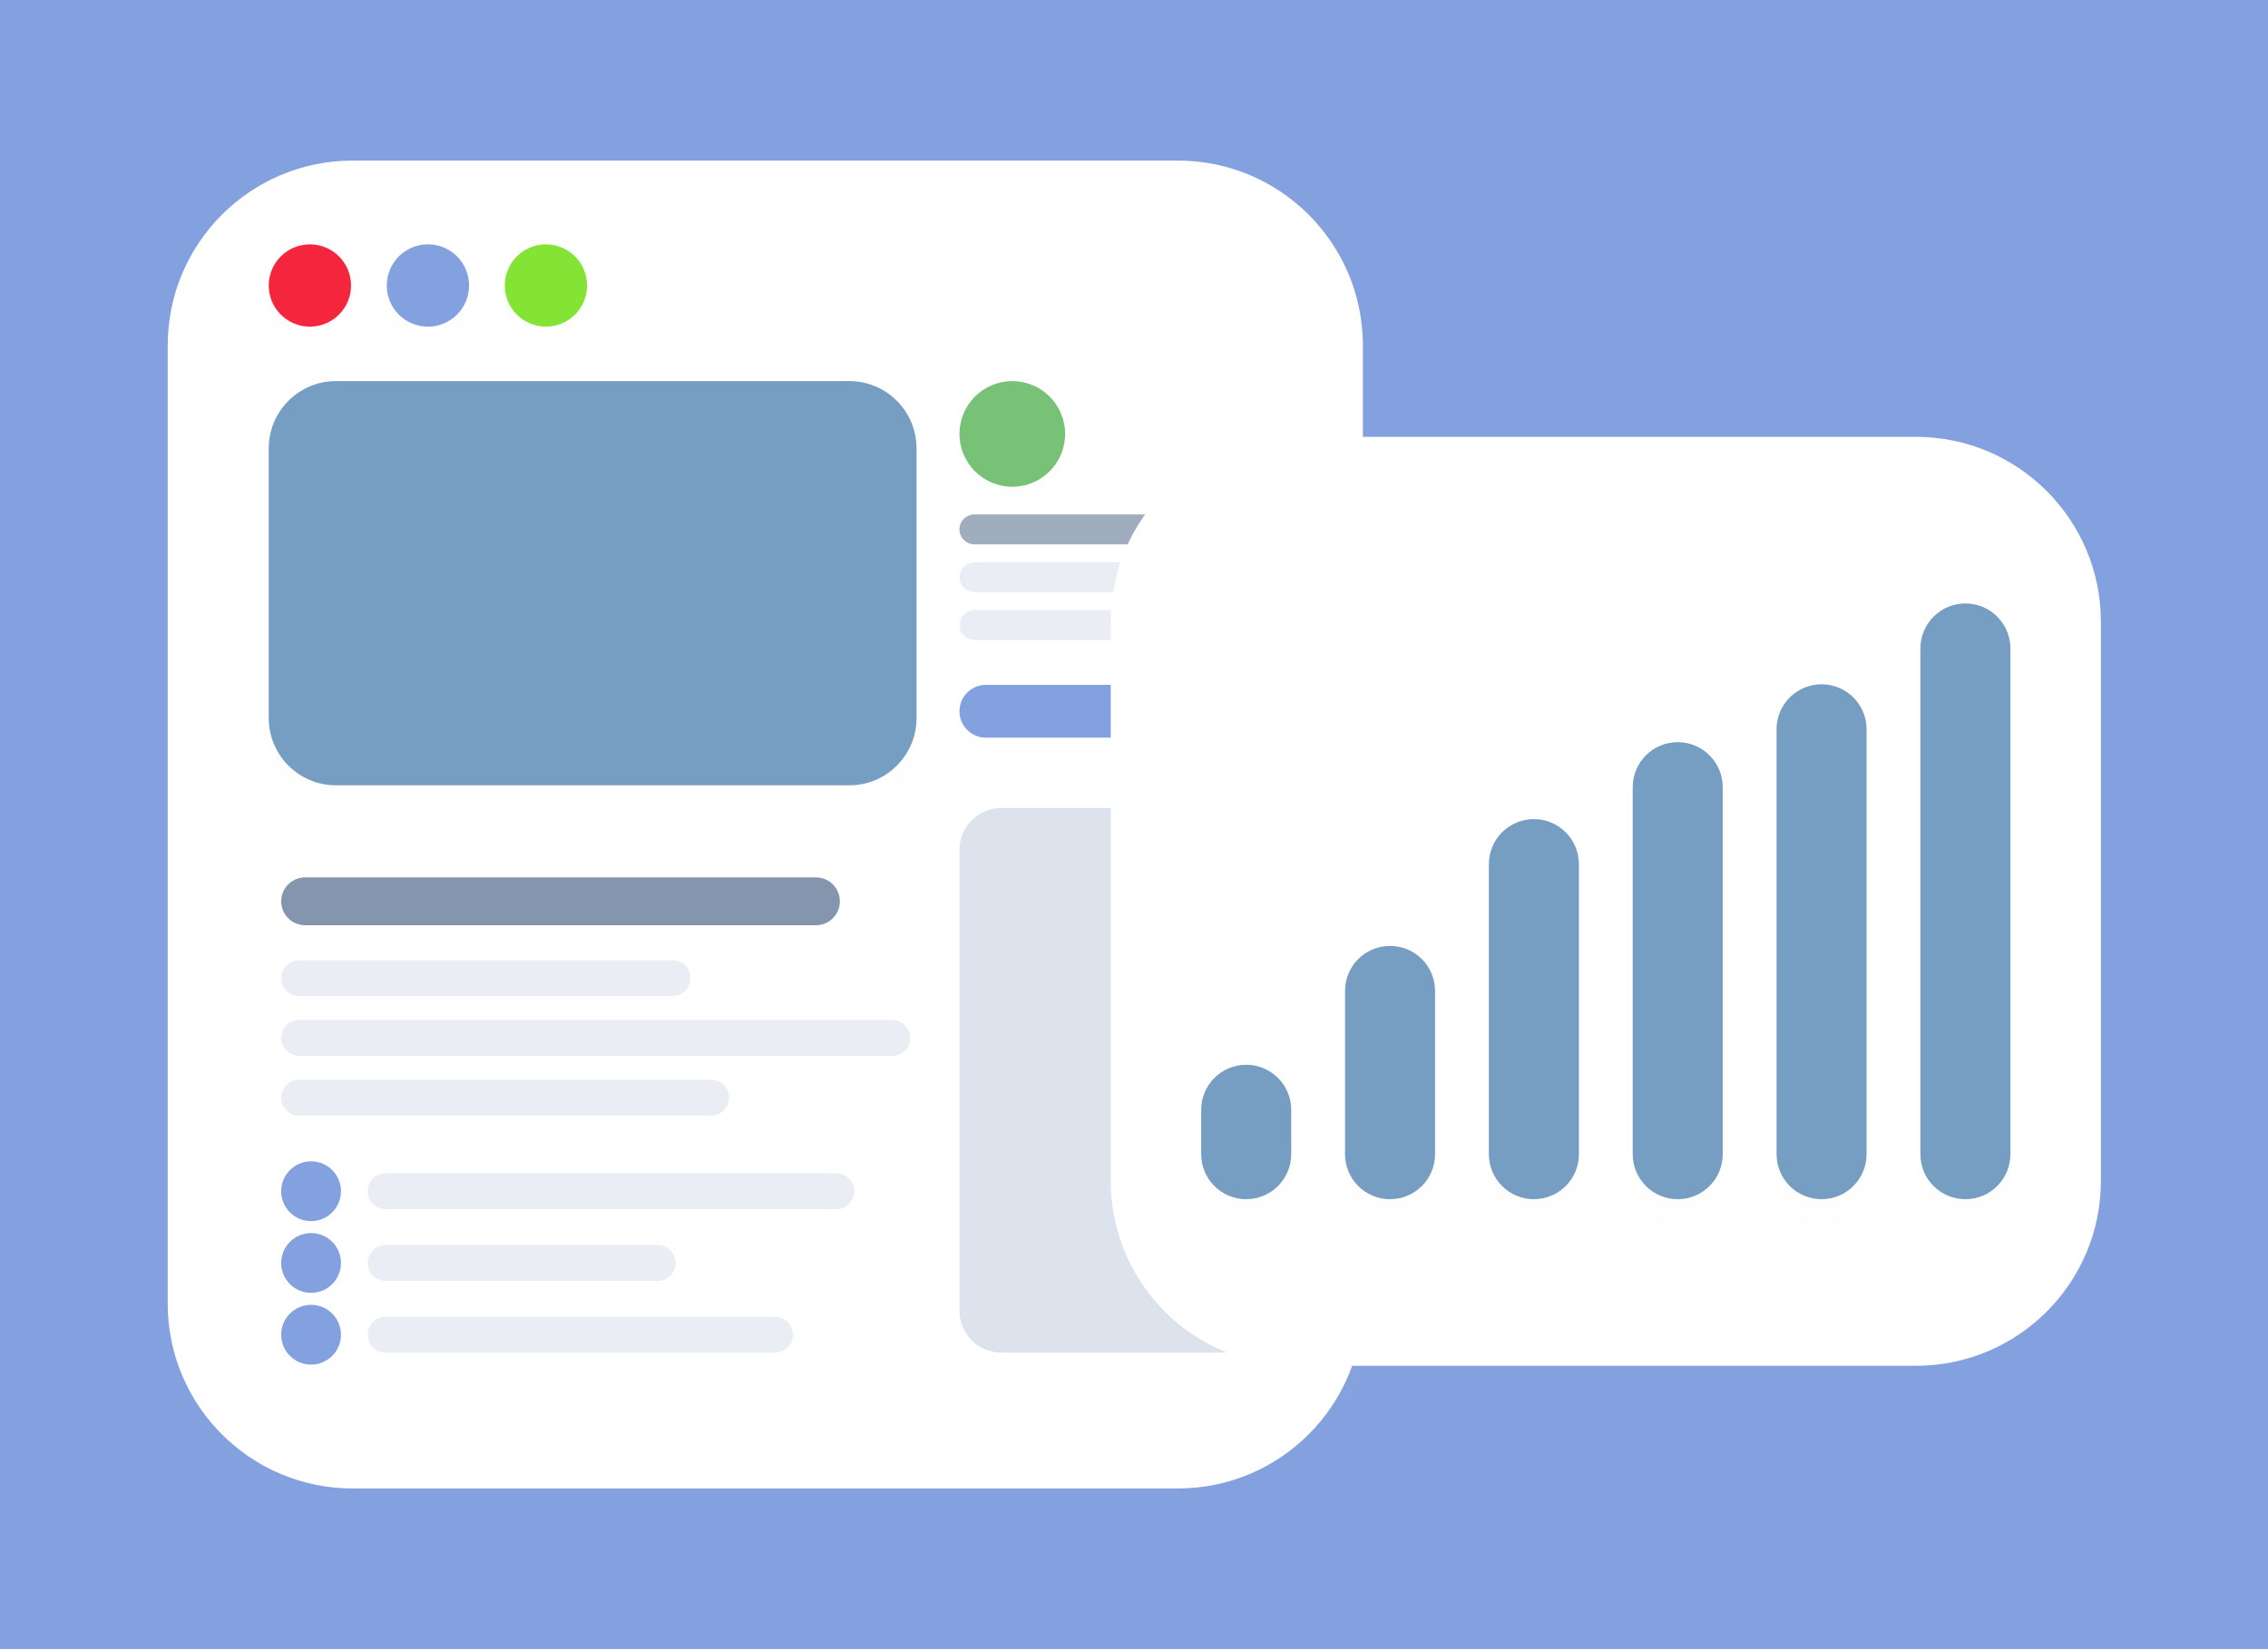
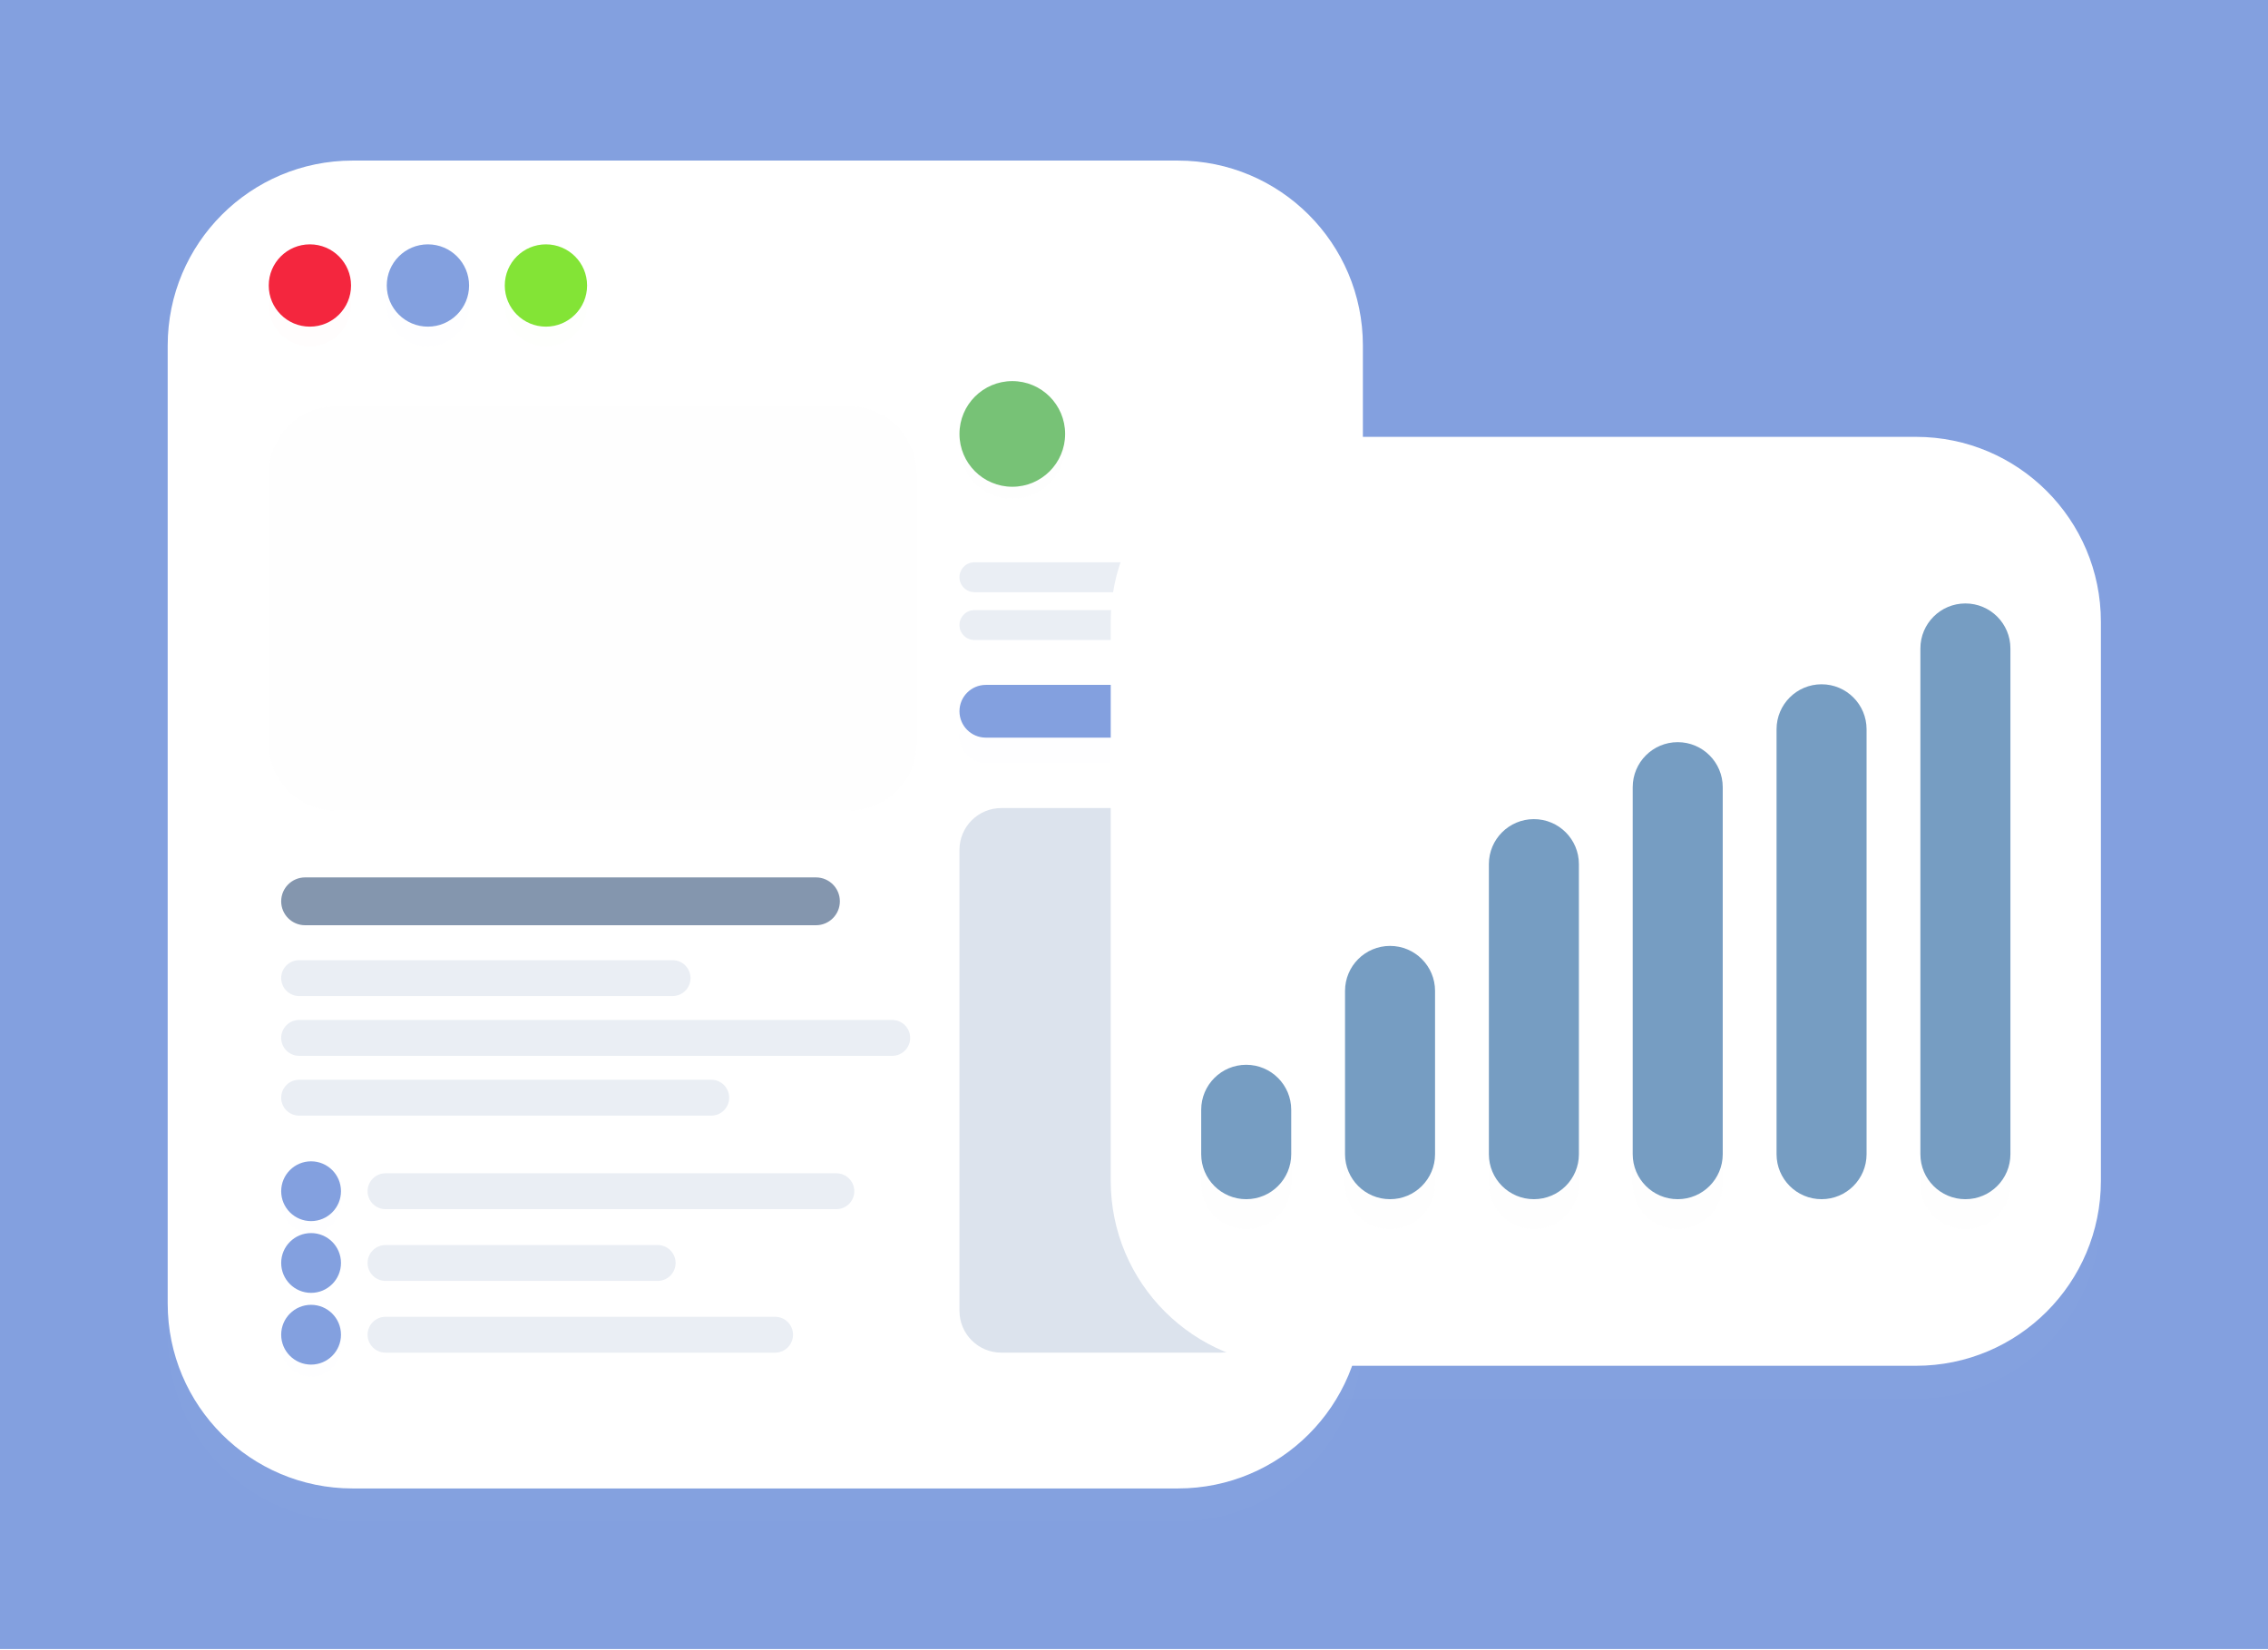
<svg xmlns="http://www.w3.org/2000/svg" width="415" height="302" viewBox="0 0 415 302" fill="none">
  <g clip-path="url(#clip0)">
    <path d="M415 0H0V302H415V0Z" fill="white" />
    <path d="M415.106 0H0V301.776H415.106V0Z" fill="#83a0df" />
    <g filter="url(#filter0_d)">
      <path d="M215.538 29.385H64.527C45.836 29.385 30.685 44.537 30.685 63.228V238.549C30.685 257.24 45.836 272.391 64.527 272.391H215.538C234.229 272.391 249.381 257.24 249.381 238.549V63.228C249.381 44.537 234.229 29.385 215.538 29.385Z" fill="white" fill-opacity="0.01" />
    </g>
    <path d="M215.538 29.385H64.527C45.836 29.385 30.685 44.537 30.685 63.228V238.549C30.685 257.24 45.836 272.391 64.527 272.391H215.538C234.229 272.391 249.381 257.24 249.381 238.549V63.228C249.381 44.537 234.229 29.385 215.538 29.385Z" fill="white" />
    <g filter="url(#filter1_d)">
      <path d="M155.403 69.743H61.48C54.684 69.743 49.174 75.253 49.174 82.05V131.41C49.174 138.206 54.684 143.716 61.48 143.716H155.403C162.199 143.716 167.709 138.206 167.709 131.41V82.05C167.709 75.253 162.199 69.743 155.403 69.743Z" fill="#769dc2" fill-opacity="0.01" />
    </g>
-     <path d="M155.403 69.743H61.48C54.684 69.743 49.174 75.253 49.174 82.05V131.41C49.174 138.206 54.684 143.716 61.48 143.716H155.403C162.199 143.716 167.709 138.206 167.709 131.41V82.05C167.709 75.253 162.199 69.743 155.403 69.743Z" fill="#769dc2" />
    <g filter="url(#filter2_d)">
      <path d="M56.704 59.777C60.863 59.777 64.235 56.406 64.235 52.247C64.235 48.088 60.863 44.716 56.704 44.716C52.545 44.716 49.174 48.088 49.174 52.247C49.174 56.406 52.545 59.777 56.704 59.777Z" fill="#F4263E" fill-opacity="0.01" />
    </g>
    <path d="M56.704 59.777C60.863 59.777 64.235 56.406 64.235 52.247C64.235 48.088 60.863 44.716 56.704 44.716C52.545 44.716 49.174 48.088 49.174 52.247C49.174 56.406 52.545 59.777 56.704 59.777Z" fill="#F4263E" />
    <g filter="url(#filter3_d)">
      <path d="M78.302 59.777C82.461 59.777 85.832 56.406 85.832 52.247C85.832 48.088 82.461 44.716 78.302 44.716C74.143 44.716 70.772 48.088 70.772 52.247C70.772 56.406 74.143 59.777 78.302 59.777Z" fill="#83a0df" fill-opacity="0.01" />
    </g>
    <path d="M78.302 59.777C82.461 59.777 85.832 56.406 85.832 52.247C85.832 48.088 82.461 44.716 78.302 44.716C74.143 44.716 70.772 48.088 70.772 52.247C70.772 56.406 74.143 59.777 78.302 59.777Z" fill="#83a0df" />
    <g filter="url(#filter4_d)">
      <path d="M99.896 59.777C104.055 59.777 107.426 56.406 107.426 52.247C107.426 48.088 104.055 44.716 99.896 44.716C95.737 44.716 92.365 48.088 92.365 52.247C92.365 56.406 95.737 59.777 99.896 59.777Z" fill="#83E436" fill-opacity="0.01" />
    </g>
    <path d="M99.896 59.777C104.055 59.777 107.426 56.406 107.426 52.247C107.426 48.088 104.055 44.716 99.896 44.716C95.737 44.716 92.365 48.088 92.365 52.247C92.365 56.406 95.737 59.777 99.896 59.777Z" fill="#83E436" />
-     <path opacity="0.7" d="M228.185 94.147H178.299C176.789 94.147 175.564 95.371 175.564 96.882C175.564 98.393 176.789 99.618 178.299 99.618H228.185C229.695 99.618 230.92 98.393 230.92 96.882C230.92 95.371 229.695 94.147 228.185 94.147Z" fill="#778BA5" />
    <path opacity="0.6" d="M213.386 102.9H178.299C176.789 102.9 175.564 104.125 175.564 105.635C175.564 107.146 176.789 108.371 178.299 108.371H213.386C214.897 108.371 216.121 107.146 216.121 105.635C216.121 104.125 214.897 102.9 213.386 102.9Z" fill="#DCE3ED" />
    <path opacity="0.6" d="M228.185 111.653H178.299C176.789 111.653 175.564 112.878 175.564 114.388C175.564 115.899 176.789 117.124 178.299 117.124H228.185C229.695 117.124 230.92 115.899 230.92 114.388C230.92 112.878 229.695 111.653 228.185 111.653Z" fill="#DCE3ED" />
    <path opacity="0.9" d="M149.303 160.567H55.828C53.411 160.567 51.451 162.526 51.451 164.944C51.451 167.361 53.411 169.32 55.828 169.32H149.303C151.72 169.32 153.679 167.361 153.679 164.944C153.679 162.526 151.72 160.567 149.303 160.567Z" fill="#778BA5" />
    <path opacity="0.6" d="M123.068 175.714H54.734C52.921 175.714 51.451 177.184 51.451 178.997C51.451 180.809 52.921 182.279 54.734 182.279H123.068C124.881 182.279 126.35 180.809 126.35 178.997C126.35 177.184 124.881 175.714 123.068 175.714Z" fill="#DCE3ED" />
    <path opacity="0.6" d="M163.263 186.656H54.734C52.921 186.656 51.451 188.126 51.451 189.938C51.451 191.751 52.921 193.221 54.734 193.221H163.263C165.076 193.221 166.545 191.751 166.545 189.938C166.545 188.126 165.076 186.656 163.263 186.656Z" fill="#DCE3ED" />
    <path opacity="0.6" d="M130.145 197.598H54.734C52.921 197.598 51.451 199.068 51.451 200.88C51.451 202.693 52.921 204.163 54.734 204.163H130.145C131.958 204.163 133.427 202.693 133.427 200.88C133.427 199.068 131.958 197.598 130.145 197.598Z" fill="#DCE3ED" />
    <path opacity="0.6" d="M153.038 214.714H70.544C68.731 214.714 67.262 216.184 67.262 217.997C67.262 219.809 68.731 221.279 70.544 221.279H153.038C154.851 221.279 156.321 219.809 156.321 217.997C156.321 216.184 154.851 214.714 153.038 214.714Z" fill="#DCE3ED" />
    <path opacity="0.6" d="M120.342 227.844H70.544C68.731 227.844 67.262 229.314 67.262 231.126C67.262 232.939 68.731 234.409 70.544 234.409H120.342C122.155 234.409 123.624 232.939 123.624 231.126C123.624 229.314 122.155 227.844 120.342 227.844Z" fill="#DCE3ED" />
    <path opacity="0.6" d="M141.828 240.974H70.544C68.731 240.974 67.262 242.444 67.262 244.257C67.262 246.069 68.731 247.539 70.544 247.539H141.828C143.641 247.539 145.11 246.069 145.11 244.257C145.11 242.444 143.641 240.974 141.828 240.974Z" fill="#DCE3ED" />
    <g filter="url(#filter5_d)">
      <path d="M203.347 125.335H180.391C177.725 125.335 175.564 127.496 175.564 130.162C175.564 132.828 177.725 134.989 180.391 134.989H203.347C206.013 134.989 208.174 132.828 208.174 130.162C208.174 127.496 206.013 125.335 203.347 125.335Z" fill="#83a0df" fill-opacity="0.01" />
    </g>
    <path d="M203.347 125.335H180.391C177.725 125.335 175.564 127.496 175.564 130.162C175.564 132.828 177.725 134.989 180.391 134.989H203.347C206.013 134.989 208.174 132.828 208.174 130.162C208.174 127.496 206.013 125.335 203.347 125.335Z" fill="#83a0df" />
    <g filter="url(#filter6_d)">
      <path d="M185.232 89.078C190.571 89.078 194.899 84.75 194.899 79.411C194.899 74.072 190.571 69.743 185.232 69.743C179.893 69.743 175.565 74.072 175.565 79.411C175.565 84.75 179.893 89.078 185.232 89.078Z" fill="#77C276" fill-opacity="0.01" />
    </g>
    <path d="M185.232 89.078C190.571 89.078 194.899 84.75 194.899 79.411C194.899 74.072 190.571 69.743 185.232 69.743C179.893 69.743 175.565 74.072 175.565 79.411C175.565 84.75 179.893 89.078 185.232 89.078Z" fill="#77C276" />
    <g filter="url(#filter7_d)">
      <path d="M56.922 223.467C59.943 223.467 62.393 221.017 62.393 217.996C62.393 214.975 59.943 212.525 56.922 212.525C53.901 212.525 51.451 214.975 51.451 217.996C51.451 221.017 53.901 223.467 56.922 223.467Z" fill="#83a0df" fill-opacity="0.01" />
    </g>
    <path d="M56.922 223.467C59.943 223.467 62.393 221.017 62.393 217.996C62.393 214.975 59.943 212.525 56.922 212.525C53.901 212.525 51.451 214.975 51.451 217.996C51.451 221.017 53.901 223.467 56.922 223.467Z" fill="#83a0df" />
    <g filter="url(#filter8_d)">
-       <path d="M56.922 236.597C59.943 236.597 62.393 234.148 62.393 231.126C62.393 228.105 59.943 225.655 56.922 225.655C53.901 225.655 51.451 228.105 51.451 231.126C51.451 234.148 53.901 236.597 56.922 236.597Z" fill="#83a0df" fill-opacity="0.01" />
-     </g>
+       </g>
    <path d="M56.922 236.597C59.943 236.597 62.393 234.148 62.393 231.126C62.393 228.105 59.943 225.655 56.922 225.655C53.901 225.655 51.451 228.105 51.451 231.126C51.451 234.148 53.901 236.597 56.922 236.597Z" fill="#83a0df" />
    <g filter="url(#filter9_d)">
      <path d="M56.922 249.727C59.943 249.727 62.393 247.277 62.393 244.256C62.393 241.235 59.943 238.785 56.922 238.785C53.901 238.785 51.451 241.235 51.451 244.256C51.451 247.277 53.901 249.727 56.922 249.727Z" fill="#83a0df" fill-opacity="0.01" />
    </g>
    <path d="M56.922 249.727C59.943 249.727 62.393 247.277 62.393 244.256C62.393 241.235 59.943 238.785 56.922 238.785C53.901 238.785 51.451 241.235 51.451 244.256C51.451 247.277 53.901 249.727 56.922 249.727Z" fill="#83a0df" />
    <path d="M223.261 147.875H183.223C178.993 147.875 175.564 151.304 175.564 155.534V239.88C175.564 244.11 178.993 247.539 183.223 247.539H223.261C227.491 247.539 230.92 244.11 230.92 239.88V155.534C230.92 151.304 227.491 147.875 223.261 147.875Z" fill="#DCE3ED" />
    <g filter="url(#filter10_d)">
      <path d="M350.58 79.945H237.084C218.394 79.945 203.242 95.096 203.242 113.787V216.099C203.242 234.79 218.394 249.942 237.084 249.942H350.58C369.27 249.942 384.422 234.79 384.422 216.099V113.787C384.422 95.096 369.27 79.945 350.58 79.945Z" fill="white" fill-opacity="0.01" />
    </g>
    <path d="M350.58 79.945H237.084C218.394 79.945 203.242 95.096 203.242 113.787V216.099C203.242 234.79 218.394 249.942 237.084 249.942H350.58C369.27 249.942 384.422 234.79 384.422 216.099V113.787C384.422 95.096 369.27 79.945 350.58 79.945Z" fill="white" />
    <g filter="url(#filter11_d)">
      <path d="M236.268 203.094C236.268 198.545 232.581 194.858 228.032 194.858C223.483 194.858 219.796 198.545 219.796 203.094V211.219C219.796 215.768 223.483 219.455 228.032 219.455C232.581 219.455 236.268 215.768 236.268 211.219V203.094Z" fill="#769dc2" fill-opacity="0.01" />
      <path d="M262.587 181.34C262.587 176.792 258.9 173.104 254.351 173.104C249.802 173.104 246.115 176.792 246.115 181.34V211.219C246.115 215.767 249.802 219.455 254.351 219.455C258.9 219.455 262.587 215.767 262.587 211.219V181.34Z" fill="#769dc2" fill-opacity="0.01" />
      <path d="M288.908 158.138C288.908 153.589 285.221 149.902 280.672 149.902C276.123 149.902 272.436 153.589 272.436 158.138V211.219C272.436 215.767 276.123 219.455 280.672 219.455C285.221 219.455 288.908 215.767 288.908 211.219V158.138Z" fill="#769dc2" fill-opacity="0.01" />
      <path d="M315.227 144.054C315.227 139.505 311.54 135.818 306.991 135.818C302.442 135.818 298.755 139.505 298.755 144.054V211.219C298.755 215.767 302.442 219.455 306.991 219.455C311.54 219.455 315.227 215.767 315.227 211.219V144.054Z" fill="#769dc2" fill-opacity="0.01" />
-       <path d="M341.547 133.461C341.547 128.912 337.86 125.225 333.311 125.225C328.762 125.225 325.075 128.912 325.075 133.461V211.219C325.075 215.767 328.762 219.455 333.311 219.455C337.86 219.455 341.547 215.767 341.547 211.219V133.461Z" fill="#769dc2" fill-opacity="0.01" />
      <path d="M367.867 118.668C367.867 114.119 364.18 110.432 359.631 110.432C355.082 110.432 351.395 114.119 351.395 118.668V211.22C351.395 215.768 355.082 219.456 359.631 219.456C364.18 219.456 367.867 215.768 367.867 211.22V118.668Z" fill="#769dc2" fill-opacity="0.01" />
    </g>
    <path d="M236.268 203.094C236.268 198.545 232.581 194.858 228.032 194.858C223.483 194.858 219.796 198.545 219.796 203.094V211.219C219.796 215.768 223.483 219.455 228.032 219.455C232.581 219.455 236.268 215.768 236.268 211.219V203.094Z" fill="#769dc2" />
    <path d="M262.587 181.34C262.587 176.792 258.9 173.104 254.351 173.104C249.802 173.104 246.115 176.792 246.115 181.34V211.219C246.115 215.767 249.802 219.455 254.351 219.455C258.9 219.455 262.587 215.767 262.587 211.219V181.34Z" fill="#769dc2" />
    <path d="M288.908 158.138C288.908 153.589 285.221 149.902 280.672 149.902C276.123 149.902 272.436 153.589 272.436 158.138V211.219C272.436 215.767 276.123 219.455 280.672 219.455C285.221 219.455 288.908 215.767 288.908 211.219V158.138Z" fill="#769dc2" />
    <path d="M315.227 144.054C315.227 139.505 311.54 135.818 306.991 135.818C302.442 135.818 298.755 139.505 298.755 144.054V211.219C298.755 215.767 302.442 219.455 306.991 219.455C311.54 219.455 315.227 215.767 315.227 211.219V144.054Z" fill="#769dc2" />
    <path d="M341.547 133.461C341.547 128.912 337.86 125.225 333.311 125.225C328.762 125.225 325.075 128.912 325.075 133.461V211.219C325.075 215.767 328.762 219.455 333.311 219.455C337.86 219.455 341.547 215.767 341.547 211.219V133.461Z" fill="#769dc2" />
    <path d="M367.867 118.668C367.867 114.119 364.18 110.432 359.631 110.432C355.082 110.432 351.395 114.119 351.395 118.668V211.22C351.395 215.768 355.082 219.456 359.631 219.456C364.18 219.456 367.867 215.768 367.867 211.22V118.668Z" fill="#769dc2" />
  </g>
  <defs>
    <filter id="filter0_d" x="-9.81" y="-5.031" width="299.686" height="323.996" filterUnits="userSpaceOnUse" color-interpolation-filters="sRGB">
      <feFlood flood-opacity="0" result="BackgroundImageFix" />
      <feColorMatrix in="SourceAlpha" type="matrix" values="0 0 0 0 0 0 0 0 0 0 0 0 0 0 0 0 0 0 127 0" />
      <feOffset dy="6.078" />
      <feGaussianBlur stdDeviation="20.247" />
      <feColorMatrix type="matrix" values="0 0 0 0 0.629 0 0 0 0 0.314 0 0 0 0 0.087 0 0 0 0.21 0" />
      <feBlend mode="normal" in2="BackgroundImageFix" result="effect1_dropShadow" />
      <feBlend mode="normal" in="SourceGraphic" in2="effect1_dropShadow" result="shape" />
    </filter>
    <filter id="filter1_d" x="38.406" y="63.59" width="140.071" height="95.508" filterUnits="userSpaceOnUse" color-interpolation-filters="sRGB">
      <feFlood flood-opacity="0" result="BackgroundImageFix" />
      <feColorMatrix in="SourceAlpha" type="matrix" values="0 0 0 0 0 0 0 0 0 0 0 0 0 0 0 0 0 0 127 0" />
      <feOffset dy="4.615" />
      <feGaussianBlur stdDeviation="5.384" />
      <feColorMatrix type="matrix" values="0 0 0 0 0.109 0 0 0 0 0.491 0 0 0 0 0.971 0 0 0 0.16 0" />
      <feBlend mode="normal" in2="BackgroundImageFix" result="effect1_dropShadow" />
      <feBlend mode="normal" in="SourceGraphic" in2="effect1_dropShadow" result="shape" />
    </filter>
    <filter id="filter2_d" x="45.573" y="44.716" width="22.263" height="22.263" filterUnits="userSpaceOnUse" color-interpolation-filters="sRGB">
      <feFlood flood-opacity="0" result="BackgroundImageFix" />
      <feColorMatrix in="SourceAlpha" type="matrix" values="0 0 0 0 0 0 0 0 0 0 0 0 0 0 0 0 0 0 127 0" />
      <feOffset dy="3.601" />
      <feGaussianBlur stdDeviation="1.801" />
      <feColorMatrix type="matrix" values="0 0 0 0 0.957 0 0 0 0 0.149 0 0 0 0 0.243 0 0 0 0.12 0" />
      <feBlend mode="normal" in2="BackgroundImageFix" result="effect1_dropShadow" />
      <feBlend mode="normal" in="SourceGraphic" in2="effect1_dropShadow" result="shape" />
    </filter>
    <filter id="filter3_d" x="67.17" y="44.716" width="22.263" height="22.263" filterUnits="userSpaceOnUse" color-interpolation-filters="sRGB">
      <feFlood flood-opacity="0" result="BackgroundImageFix" />
      <feColorMatrix in="SourceAlpha" type="matrix" values="0 0 0 0 0 0 0 0 0 0 0 0 0 0 0 0 0 0 127 0" />
      <feOffset dy="3.601" />
      <feGaussianBlur stdDeviation="1.801" />
      <feColorMatrix type="matrix" values="0 0 0 0 1 0 0 0 0 0.805 0 0 0 0 0.113 0 0 0 0.25 0" />
      <feBlend mode="normal" in2="BackgroundImageFix" result="effect1_dropShadow" />
      <feBlend mode="normal" in="SourceGraphic" in2="effect1_dropShadow" result="shape" />
    </filter>
    <filter id="filter4_d" x="88.764" y="44.716" width="22.263" height="22.263" filterUnits="userSpaceOnUse" color-interpolation-filters="sRGB">
      <feFlood flood-opacity="0" result="BackgroundImageFix" />
      <feColorMatrix in="SourceAlpha" type="matrix" values="0 0 0 0 0 0 0 0 0 0 0 0 0 0 0 0 0 0 127 0" />
      <feOffset dy="3.601" />
      <feGaussianBlur stdDeviation="1.801" />
      <feColorMatrix type="matrix" values="0 0 0 0 0.514 0 0 0 0 0.894 0 0 0 0 0.212 0 0 0 0.25 0" />
      <feBlend mode="normal" in2="BackgroundImageFix" result="effect1_dropShadow" />
      <feBlend mode="normal" in="SourceGraphic" in2="effect1_dropShadow" result="shape" />
    </filter>
    <filter id="filter5_d" x="166.334" y="120.72" width="51.069" height="28.113" filterUnits="userSpaceOnUse" color-interpolation-filters="sRGB">
      <feFlood flood-opacity="0" result="BackgroundImageFix" />
      <feColorMatrix in="SourceAlpha" type="matrix" values="0 0 0 0 0 0 0 0 0 0 0 0 0 0 0 0 0 0 127 0" />
      <feOffset dy="4.615" />
      <feGaussianBlur stdDeviation="4.615" />
      <feColorMatrix type="matrix" values="0 0 0 0 1 0 0 0 0 0.805 0 0 0 0 0.113 0 0 0 0.37 0" />
      <feBlend mode="normal" in2="BackgroundImageFix" result="effect1_dropShadow" />
      <feBlend mode="normal" in="SourceGraphic" in2="effect1_dropShadow" result="shape" />
    </filter>
    <filter id="filter6_d" x="170.094" y="66.461" width="30.276" height="30.276" filterUnits="userSpaceOnUse" color-interpolation-filters="sRGB">
      <feFlood flood-opacity="0" result="BackgroundImageFix" />
      <feColorMatrix in="SourceAlpha" type="matrix" values="0 0 0 0 0 0 0 0 0 0 0 0 0 0 0 0 0 0 127 0" />
      <feOffset dy="2.188" />
      <feGaussianBlur stdDeviation="2.735" />
      <feColorMatrix type="matrix" values="0 0 0 0 0.448 0 0 0 0 0.85 0 0 0 0 0.383 0 0 0 0.25 0" />
      <feBlend mode="normal" in2="BackgroundImageFix" result="effect1_dropShadow" />
      <feBlend mode="normal" in="SourceGraphic" in2="effect1_dropShadow" result="shape" />
    </filter>
    <filter id="filter7_d" x="45.98" y="209.243" width="21.883" height="21.883" filterUnits="userSpaceOnUse" color-interpolation-filters="sRGB">
      <feFlood flood-opacity="0" result="BackgroundImageFix" />
      <feColorMatrix in="SourceAlpha" type="matrix" values="0 0 0 0 0 0 0 0 0 0 0 0 0 0 0 0 0 0 127 0" />
      <feOffset dy="2.188" />
      <feGaussianBlur stdDeviation="2.735" />
      <feColorMatrix type="matrix" values="0 0 0 0 1 0 0 0 0 0.805 0 0 0 0 0.113 0 0 0 0.24 0" />
      <feBlend mode="normal" in2="BackgroundImageFix" result="effect1_dropShadow" />
      <feBlend mode="normal" in="SourceGraphic" in2="effect1_dropShadow" result="shape" />
    </filter>
    <filter id="filter8_d" x="45.98" y="222.373" width="21.883" height="21.883" filterUnits="userSpaceOnUse" color-interpolation-filters="sRGB">
      <feFlood flood-opacity="0" result="BackgroundImageFix" />
      <feColorMatrix in="SourceAlpha" type="matrix" values="0 0 0 0 0 0 0 0 0 0 0 0 0 0 0 0 0 0 127 0" />
      <feOffset dy="2.188" />
      <feGaussianBlur stdDeviation="2.735" />
      <feColorMatrix type="matrix" values="0 0 0 0 1 0 0 0 0 0.805 0 0 0 0 0.113 0 0 0 0.24 0" />
      <feBlend mode="normal" in2="BackgroundImageFix" result="effect1_dropShadow" />
      <feBlend mode="normal" in="SourceGraphic" in2="effect1_dropShadow" result="shape" />
    </filter>
    <filter id="filter9_d" x="45.98" y="235.503" width="21.883" height="21.883" filterUnits="userSpaceOnUse" color-interpolation-filters="sRGB">
      <feFlood flood-opacity="0" result="BackgroundImageFix" />
      <feColorMatrix in="SourceAlpha" type="matrix" values="0 0 0 0 0 0 0 0 0 0 0 0 0 0 0 0 0 0 127 0" />
      <feOffset dy="2.188" />
      <feGaussianBlur stdDeviation="2.735" />
      <feColorMatrix type="matrix" values="0 0 0 0 1 0 0 0 0 0.805 0 0 0 0 0.113 0 0 0 0.24 0" />
      <feBlend mode="normal" in2="BackgroundImageFix" result="effect1_dropShadow" />
      <feBlend mode="normal" in="SourceGraphic" in2="effect1_dropShadow" result="shape" />
    </filter>
    <filter id="filter10_d" x="162.747" y="45.528" width="262.17" height="250.987" filterUnits="userSpaceOnUse" color-interpolation-filters="sRGB">
      <feFlood flood-opacity="0" result="BackgroundImageFix" />
      <feColorMatrix in="SourceAlpha" type="matrix" values="0 0 0 0 0 0 0 0 0 0 0 0 0 0 0 0 0 0 127 0" />
      <feOffset dy="6.078" />
      <feGaussianBlur stdDeviation="20.247" />
      <feColorMatrix type="matrix" values="0 0 0 0 0.629 0 0 0 0 0.314 0 0 0 0 0.087 0 0 0 0.21 0" />
      <feBlend mode="normal" in2="BackgroundImageFix" result="effect1_dropShadow" />
      <feBlend mode="normal" in="SourceGraphic" in2="effect1_dropShadow" result="shape" />
    </filter>
    <filter id="filter11_d" x="214.325" y="110.432" width="159.013" height="119.966" filterUnits="userSpaceOnUse" color-interpolation-filters="sRGB">
      <feFlood flood-opacity="0" result="BackgroundImageFix" />
      <feColorMatrix in="SourceAlpha" type="matrix" values="0 0 0 0 0 0 0 0 0 0 0 0 0 0 0 0 0 0 127 0" />
      <feOffset dy="5.471" />
      <feGaussianBlur stdDeviation="2.735" />
      <feColorMatrix type="matrix" values="0 0 0 0 0.109 0 0 0 0 0.491 0 0 0 0 0.971 0 0 0 0.14 0" />
      <feBlend mode="normal" in2="BackgroundImageFix" result="effect1_dropShadow" />
      <feBlend mode="normal" in="SourceGraphic" in2="effect1_dropShadow" result="shape" />
    </filter>
    <clipPath id="clip0">
      <rect width="415" height="302" fill="white" />
    </clipPath>
  </defs>
</svg>